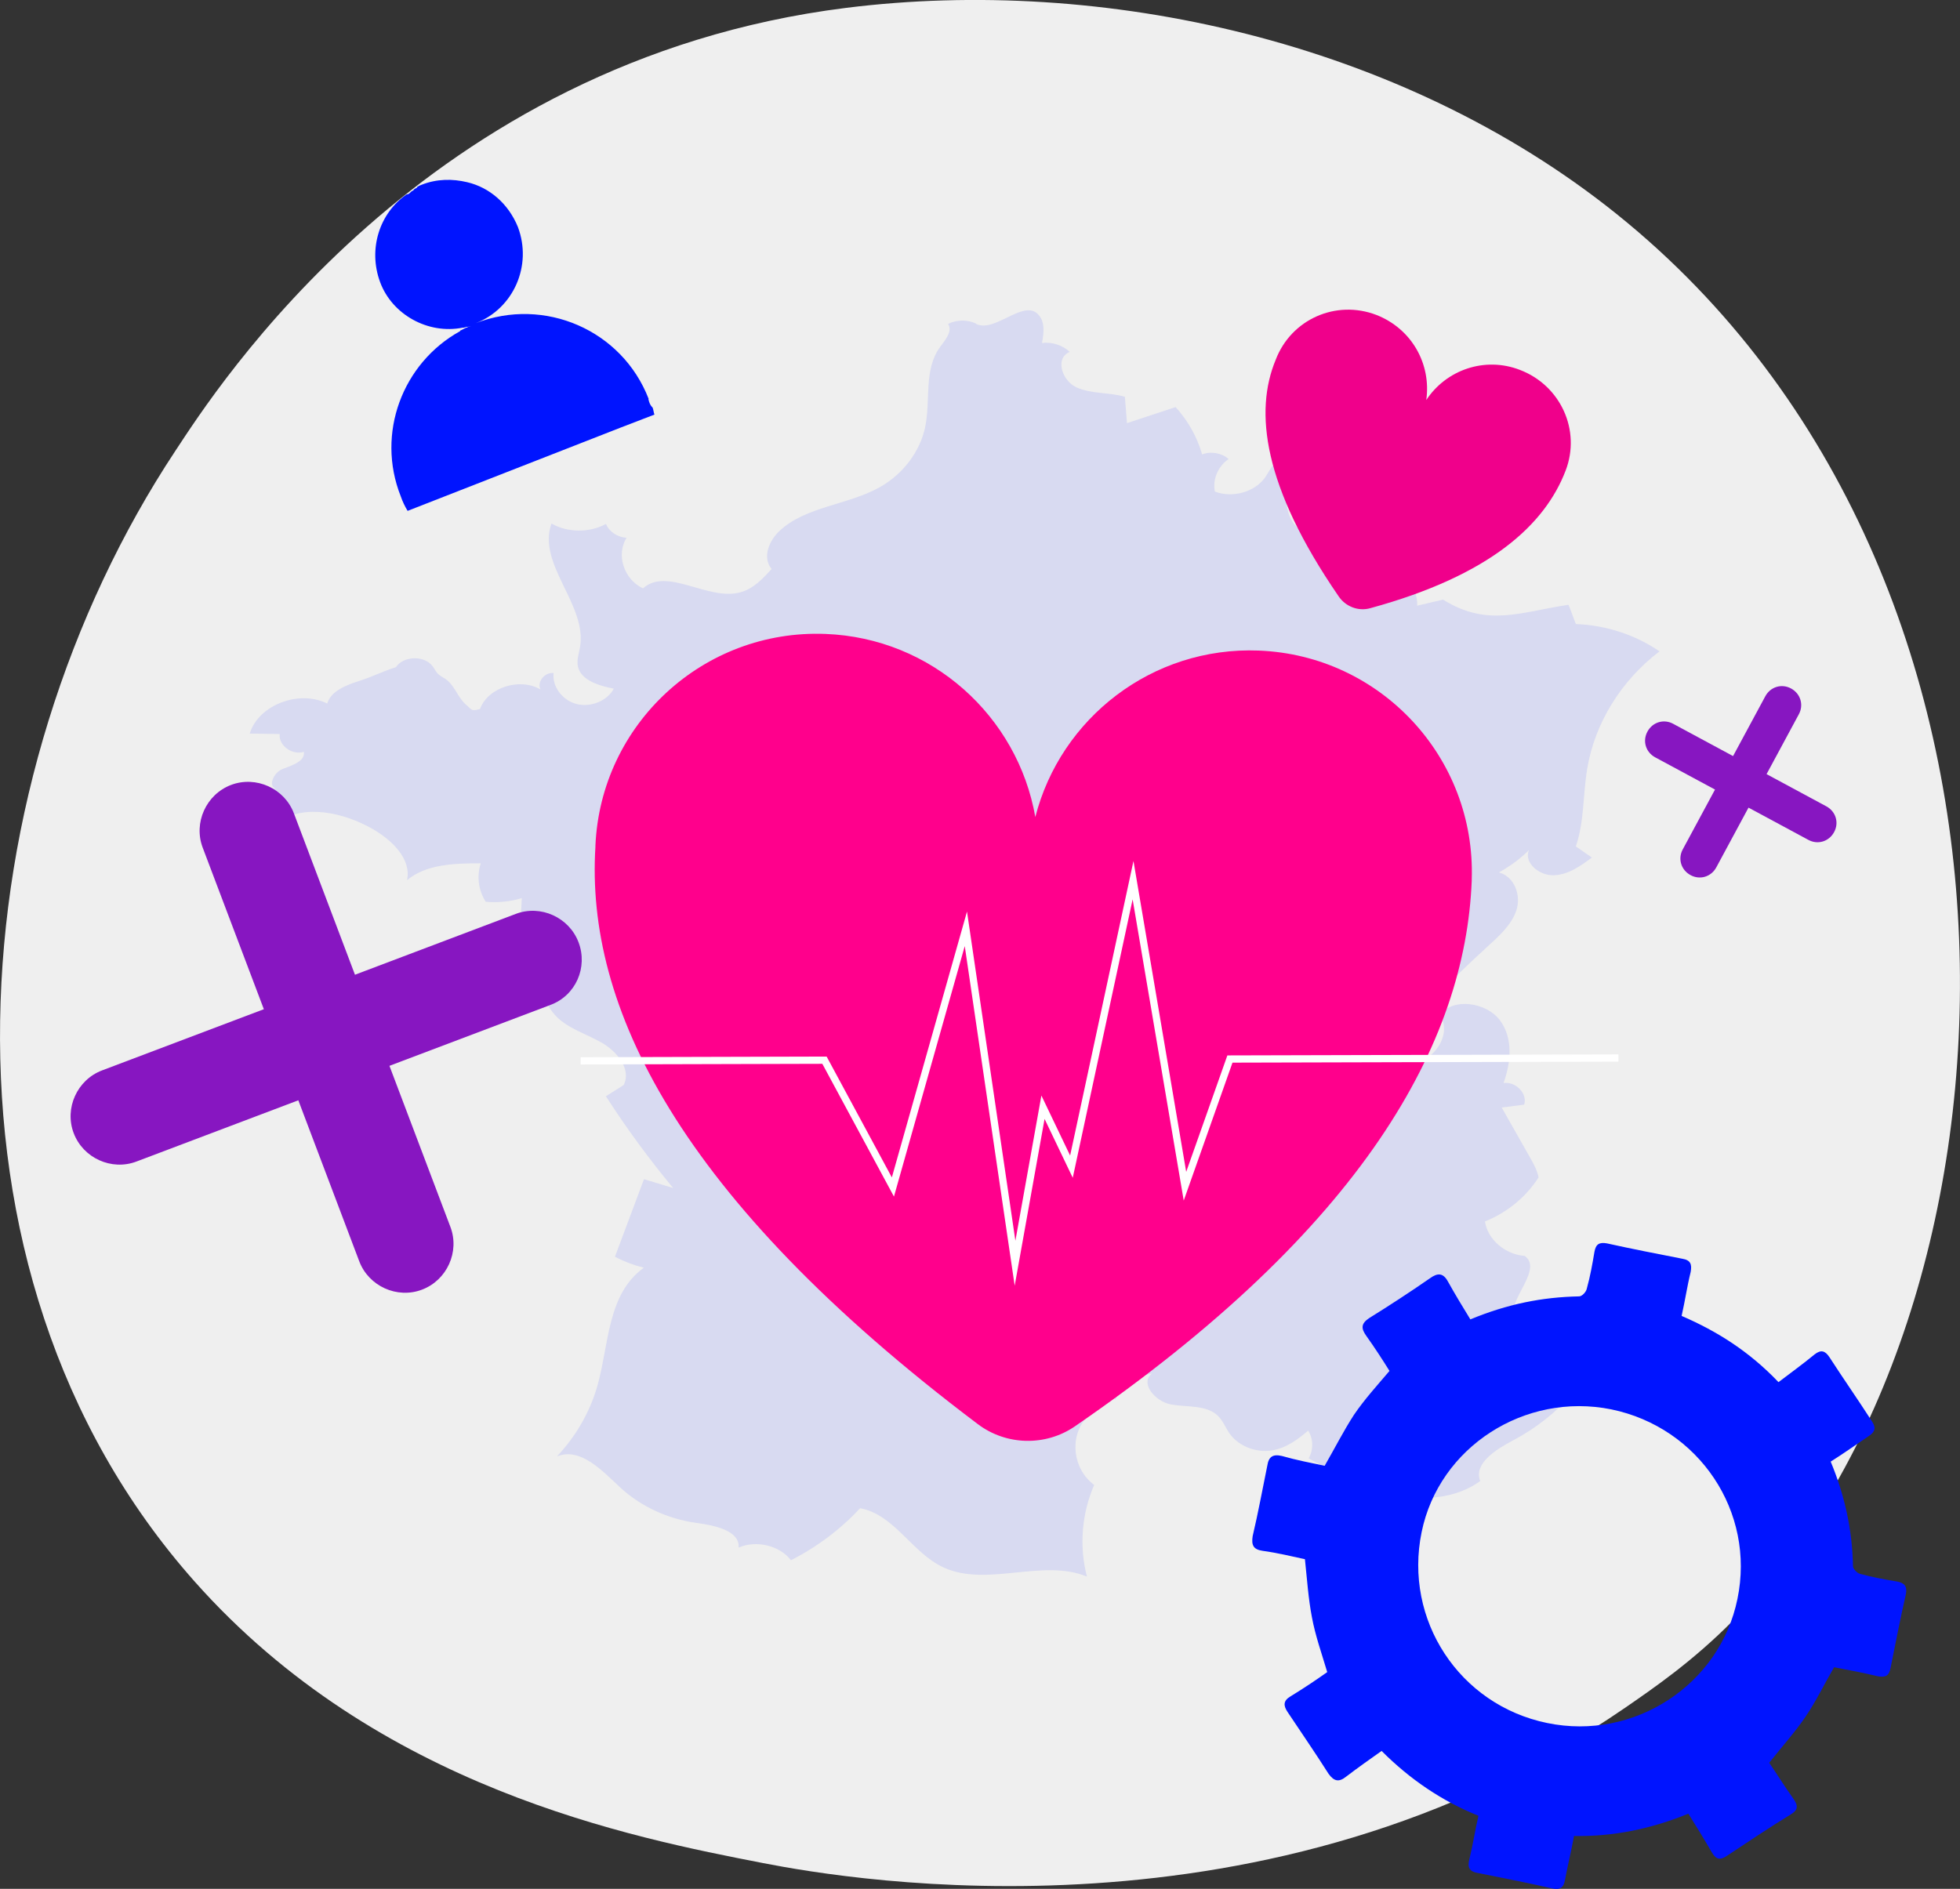
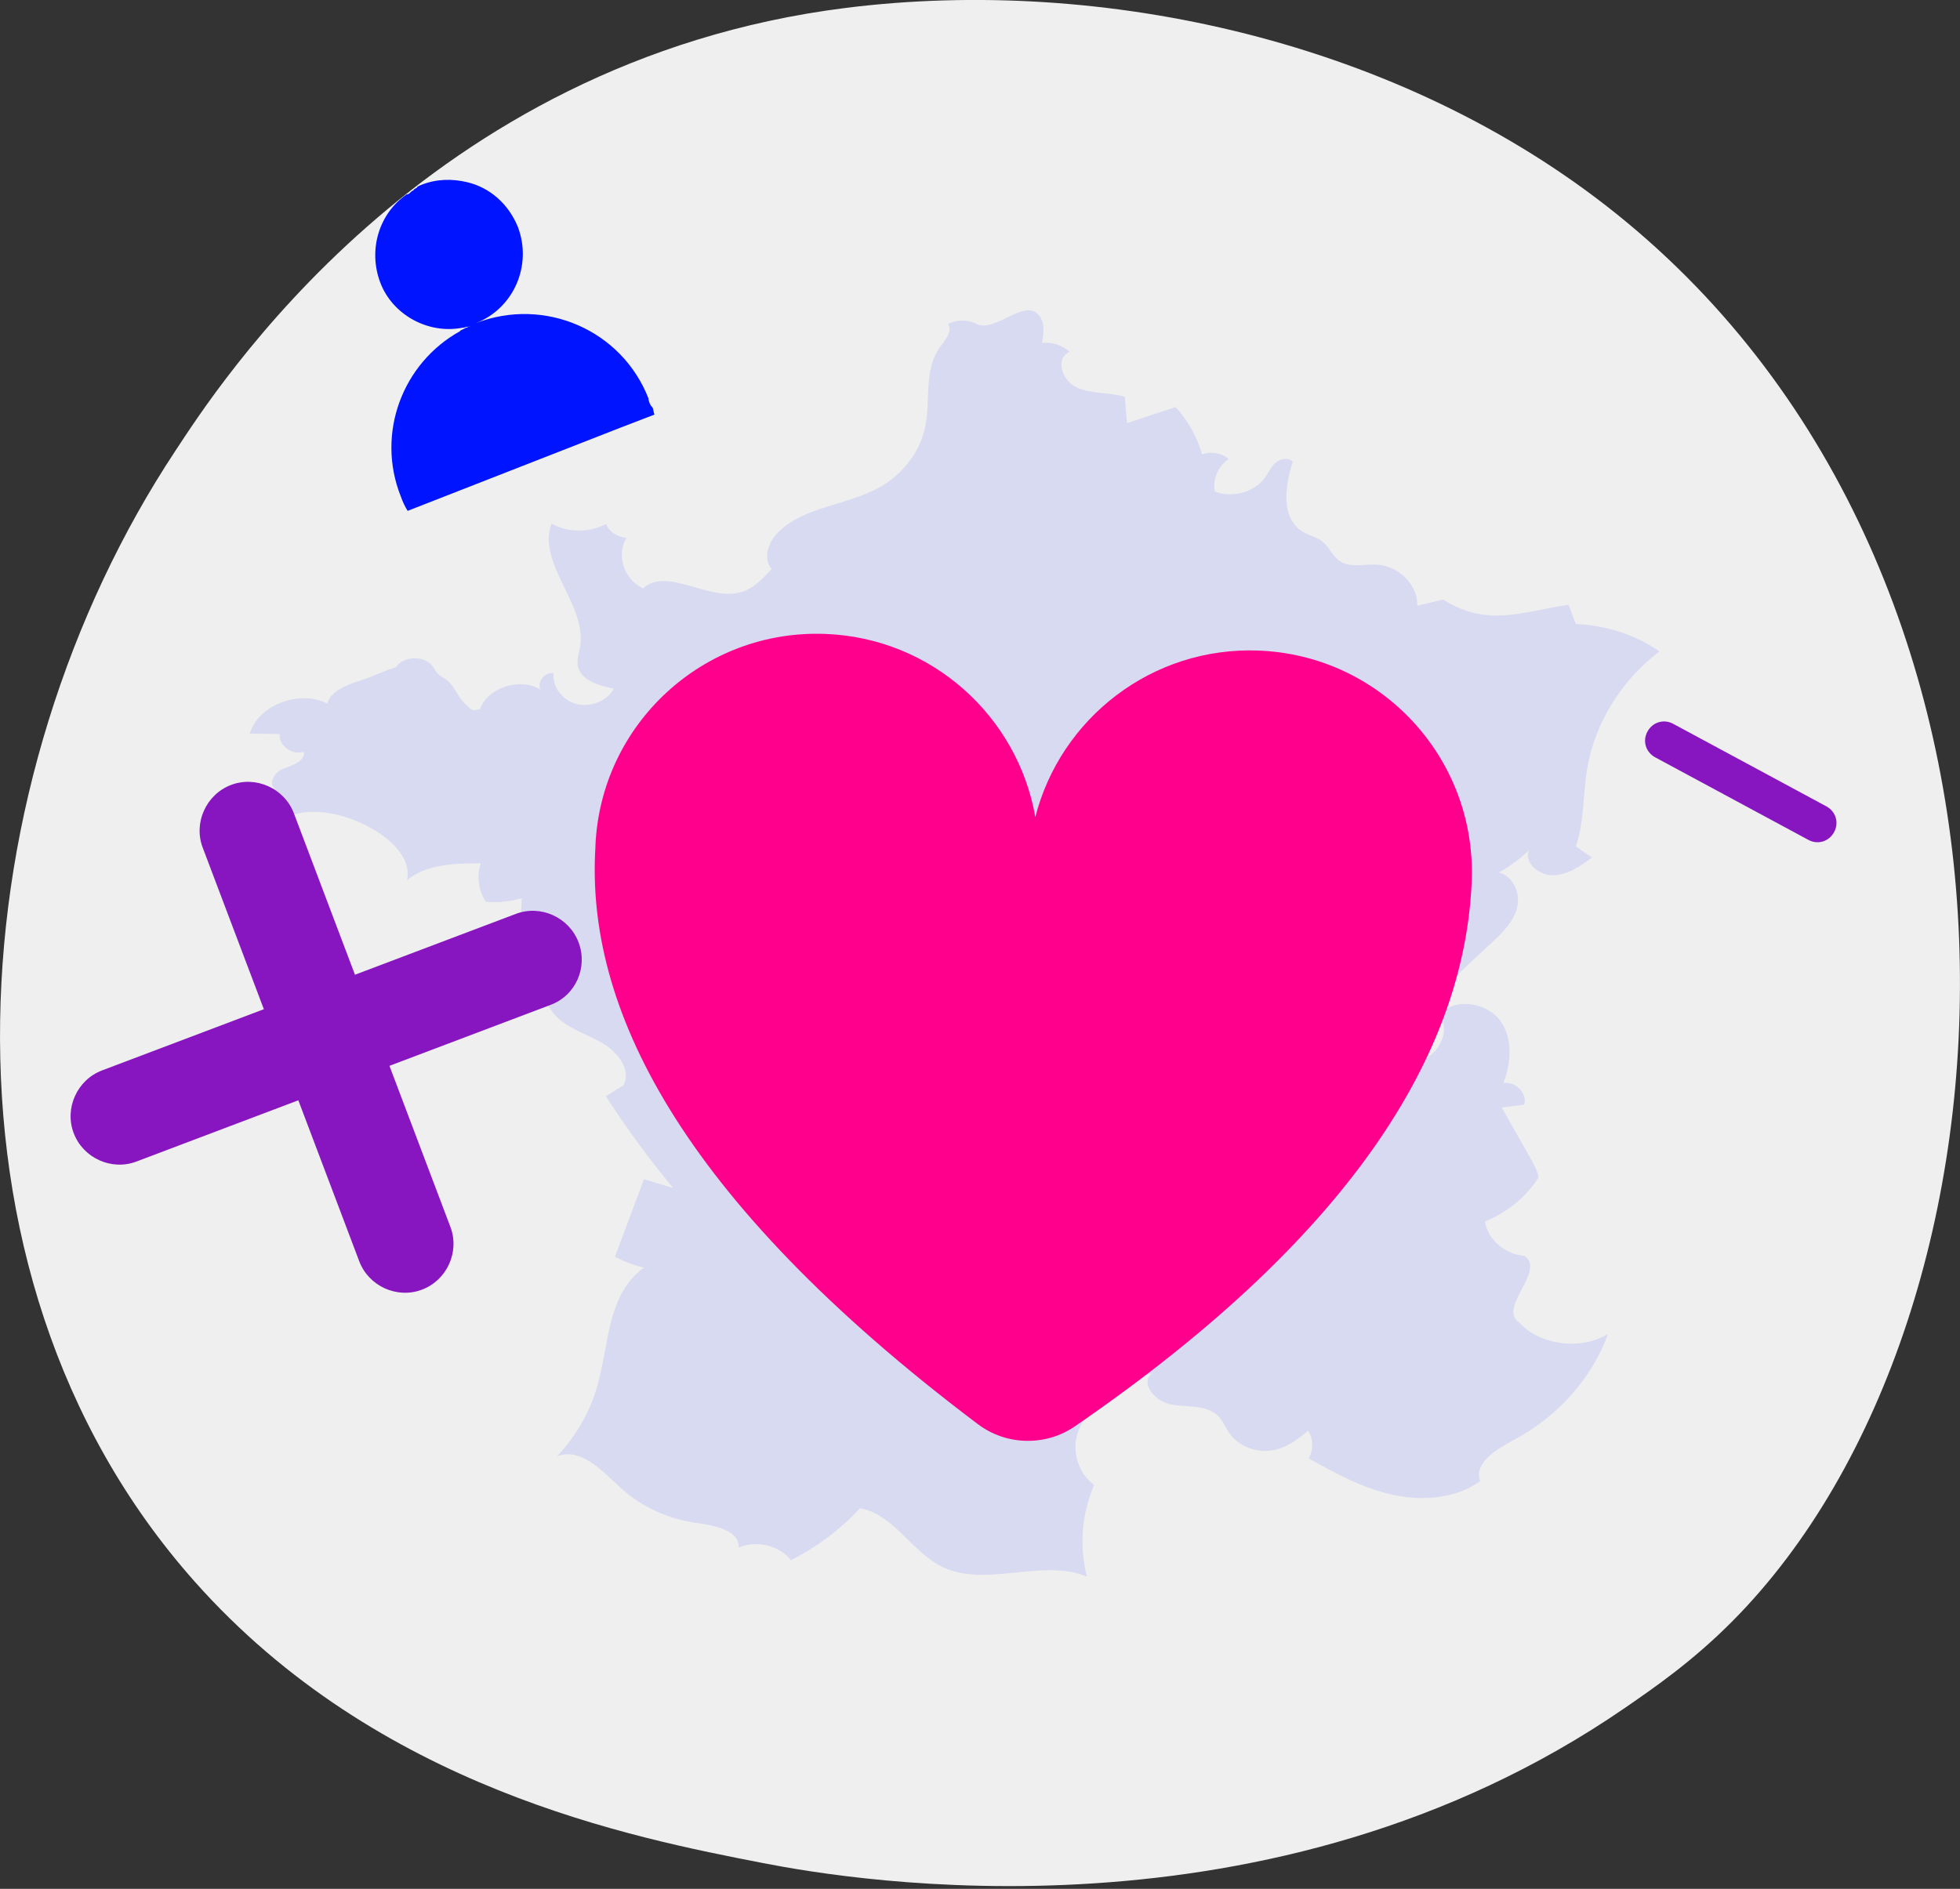
<svg xmlns="http://www.w3.org/2000/svg" id="Calque_2" data-name="Calque 2" viewBox="0 0 270.72 260.95">
  <rect x="0" y="0" width="270.72" height="260.95" fill="#333333" stroke="none" />
  <defs>
    <style>
      .cls-1 {
        opacity: .1;
      }

      .cls-2 {
        fill: none;
        stroke: #fff;
        stroke-miterlimit: 10;
      }

      .cls-3 {
        fill: #8716c1;
      }

      .cls-3, .cls-4, .cls-5, .cls-6, .cls-7, .cls-8 {
        stroke-width: 0px;
      }

      .cls-4 {
        fill: #efefef;
      }

      .cls-5 {
        fill: #f0008b;
      }

      .cls-6 {
        fill: #ff008c;
      }

      .cls-7 {
        fill: #0014ff;
      }

      .cls-8 {
        fill: #0015ff;
      }
    </style>
  </defs>
  <g id="Calque_1-2" data-name="Calque 1">
    <g>
      <path class="cls-4" d="M239.34,223.92c-5.56,5.61-10.82,9.22-14.97,12.08-48.85,33.58-106.65,23.79-118.94,21.4-18.14-3.53-53.21-10.35-78.56-38.92C-11.48,175.28-5.51,107.2,24.24,62.26,29.68,54.04,58.43,8.41,116.85,1.09c35.36-4.43,76.58,4.5,106.42,28.46,62.65,50.29,58.19,151.88,16.07,194.37Z" />
      <g class="cls-1">
        <path class="cls-8" d="M134.81,44.7c-1.19-.56-2.69-.54-3.86.05.67,1.02-.39,2.21-1.11,3.2-2.28,3.13-1.28,7.29-2.04,10.99-.7,3.43-3.05,6.55-6.3,8.38-4.4,2.46-10.25,2.65-13.84,6.04-1.48,1.39-2.38,3.71-1.08,5.24-1.19,1.33-2.5,2.73-4.31,3.23-4.49,1.23-10.12-3.55-13.46-.54-2.64-1.25-3.74-4.63-2.27-7-1.24-.05-2.42-.84-2.84-1.91-2.26,1.25-5.29,1.23-7.53-.05-2.01,5.63,4.93,11.18,3.95,17.04-.15.91-.49,1.82-.29,2.73.43,1.89,2.89,2.64,4.95,3.04-.89,1.69-3.19,2.63-5.15,2.12-1.97-.51-3.38-2.42-3.17-4.28-1.24-.13-2.33,1.25-1.8,2.28-2.86-1.7-7.3-.27-8.36,2.7-1.23.3-1.01.19-1.94-.61-1.16-1.01-1.54-2.64-2.81-3.53-.34-.24-.74-.42-1.04-.71-.32-.31-.49-.72-.76-1.07-1.13-1.52-4.03-1.44-5.06.13-2.32.76-2.83,1.18-5.15,1.93-1.8.58-3.85,1.4-4.34,3.1-3.9-1.96-9.52.21-10.7,4.14,1.38.02,2.76.05,4.14.07-.21,1.54,1.71,2.97,3.32,2.46.24,1.27-1.59,1.87-2.9,2.36-1.31.49-2.18,2.57-.78,2.76-1.95-.34-4.08.84-4.65,2.58,1.7.36,3.33,1.03,4.76,1.96,3.77-2.48,9.13-1.26,13.07.99,2.73,1.57,5.4,4.19,4.76,7.08,2.64-2.22,6.6-2.34,10.19-2.33-.59,1.75-.33,3.73.68,5.31,1.68.15,3.39-.02,4.98-.5-.11,3.27-.55,6.53-1.3,9.72,3.15.09,3.85,4.05,5.79,6.32,1.61,1.88,4.28,2.64,6.5,3.9s4.18,3.73,3.08,5.89c-.81.51-1.63,1.03-2.45,1.54,2.82,4.39,5.92,8.62,9.29,12.68-1.34-.4-2.68-.81-4.03-1.22-1.33,3.57-2.67,7.14-4.01,10.71,1.25.66,2.6,1.17,3.99,1.52-5.06,3.65-4.8,10.55-6.4,16.26-1.01,3.61-2.95,6.99-5.6,9.81,3.24-1.31,6.24,1.97,8.73,4.28,2.81,2.61,6.56,4.36,10.51,4.9,2.54.35,6.03,1.06,5.85,3.41,2.45-1.06,5.68-.28,7.23,1.75,3.62-1.84,6.87-4.29,9.55-7.19,4.83.94,7.14,6.18,11.55,8.2,6,2.74,13.67-1.28,19.78,1.25-1.09-4.18-.73-8.67,1-12.66-2.93-2.16-3.47-6.56-1.12-9.25-.14-1.15.03-2.46.99-3.22s2.83-.45,3.04.69c.91-1.86,2.87-3.26,5.07-3.61-1.71,1.33.46,3.89,2.67,4.28,2.2.38,4.81.04,6.39,1.51.75.7,1.09,1.68,1.67,2.5,1.22,1.73,3.63,2.69,5.85,2.33,1.94-.31,3.57-1.51,5-2.74.72,1.16.74,2.66.07,3.84,3.65,2.03,7.36,4.09,11.51,5.01,4.14.93,8.86.57,12.18-1.88-.94-2.43,2.18-4.37,4.62-5.66,6.09-3.23,10.82-8.54,13.03-14.65-3.77,2.29-9.36,1.56-12.29-1.6-2.96-2.04,3.69-7.08.79-9.19-2.72-.19-5.14-2.29-5.49-4.76,3.09-1.25,5.71-3.42,7.4-6.09-.19-.98-.7-1.89-1.2-2.78-1.3-2.29-2.59-4.58-3.89-6.87,1.03-.13,2.06-.27,3.1-.4.49-1.51-1.15-3.23-2.85-2.98,1.03-2.84,1.35-6.17-.48-8.65-1.83-2.48-6.41-3.22-8.31-.78,1.9,2.83-1.2,7.14-4.79,6.65,2.52-1.85,3.76-5.06,3.05-7.95,2.66-2.79,5.43-5.5,8.3-8.11,1.63-1.48,3.35-3.03,4.01-5.04.66-2.01-.22-4.62-2.42-5.22,1.53-.84,2.94-1.88,4.15-3.08-.73,1.72,1.4,3.53,3.41,3.47s3.73-1.28,5.28-2.45c-.74-.51-1.47-1.02-2.21-1.53,1.18-3.46.97-7.17,1.57-10.74,1.04-6.27,4.66-12.15,9.98-16.21-3.31-2.28-7.39-3.62-11.54-3.77-.03,0-.89-2.42-1.03-2.66-6.56.96-11.14,3.14-17.32-.72-1.74.4-1.83.44-3.57.84.13-2.81-2.5-5.49-5.57-5.67-1.7-.09-3.59.44-5-.41-1.14-.69-1.56-2.07-2.63-2.86-.71-.53-1.63-.74-2.42-1.17-3.33-1.85-2.66-6.37-1.57-9.78-.57-.63-1.73-.42-2.38.14s-.96,1.36-1.45,2.05c-1.43,2.01-4.52,2.87-6.93,1.93-.34-1.66.42-3.48,1.9-4.49-.94-.84-2.45-1.11-3.66-.64-.68-2.39-1.94-4.64-3.66-6.54-2.24.74-4.48,1.48-6.72,2.22-.09-1.21-.19-2.42-.29-3.64-2.17-.64-4.61-.37-6.66-1.29-2.04-.92-3.04-4.06-.96-4.91-.97-.93-2.44-1.41-3.83-1.23.27-1.42.47-3.1-.67-4.09-2.05-1.79-5.87,2.66-8.38,1.47l-.02.02Z" />
      </g>
      <g>
        <path class="cls-6" d="M203.28,121.5h0c.56-16.83-12.58-30.97-29.43-31.62-14.69-.57-27.35,9.31-30.85,23-2.43-13.92-14.3-24.74-28.99-25.3-16.85-.65-31.04,12.44-31.77,29.26h0s0,0,0,0c0,.05,0,.1,0,.16-1.36,21.8,11.17,48.35,52.82,79.75,3.92,2.96,9.35,3.09,13.4.31,39.89-27.42,53.93-52.98,54.82-75.4,0-.05,0-.11,0-.16Z" />
-         <polyline class="cls-2" points="80.2 146.56 113.88 146.47 123.33 163.99 133.41 128.32 140.2 174.52 144.06 152.97 147.99 161.18 156.5 121.6 163.67 163.88 169.88 146.31 223.54 146.17" />
      </g>
      <path class="cls-7" d="M89.59,55.1c-3.68-9.5-14.37-14.14-23.88-10.45,5.23-2.02,7.84-7.96,5.82-13.3-1.31-3.21-3.92-5.46-7.01-6.18-2.02-.48-4.16-.48-6.3.36h0c-.24.12-.36.12-.48.24q-.12,0-.12.12c-.12.12-.24.12-.36.24-.12,0-.12.12-.12.12-.12.12-.24.12-.36.24l-.12.12c-.12.12-.24.24-.48.24h0c-3.8,2.61-5.35,7.6-3.68,12.12,1.66,4.51,6.65,7.25,11.4,6.3h.12c.12,0,.36-.12.48-.12h.12c.12,0,.36-.12.48-.12h.12c.24-.12.36-.12.59-.24h-.12c-.36.12-.59.24-.95.36-.12,0-.24.12-.36.12-.24.12-.48.24-.71.36,0,0-.12,0-.12.12h0c-7.96,4.4-11.64,14.14-8.2,22.81.24.71.59,1.43.95,2.02l29.46-11.52,4.63-1.78h0c-.12-.36-.12-.59-.24-.95-.36-.36-.48-.71-.59-1.19h0Z" />
      <g>
        <path class="cls-3" d="M58.29,178.17c-3.44,1.31-7.37-.48-8.67-3.92l-21.62-57.14c-1.31-3.44.48-7.37,3.92-8.67s7.37.48,8.67,3.92l21.62,57.14c1.31,3.44-.48,7.37-3.92,8.67Z" />
        <path class="cls-3" d="M75.99,138.85l-57.14,21.62c-3.44,1.31-7.37-.48-8.67-3.92-1.31-3.44.48-7.37,3.92-8.67l57.14-21.62c3.44-1.31,7.37.48,8.67,3.92,1.31,3.44-.36,7.37-3.92,8.67Z" />
      </g>
      <g>
-         <path class="cls-3" d="M233.5,120.9c-1.31-.71-1.78-2.26-1.07-3.56l11.4-21.15c.71-1.31,2.26-1.78,3.56-1.07s1.78,2.26,1.07,3.56l-11.4,21.15c-.71,1.31-2.26,1.78-3.56,1.07Z" />
        <path class="cls-3" d="M249.77,116.03l-21.15-11.4c-1.31-.71-1.78-2.26-1.07-3.56.71-1.31,2.26-1.78,3.56-1.07l21.15,11.4c1.31.71,1.78,2.26,1.07,3.56-.71,1.31-2.26,1.78-3.56,1.07Z" />
      </g>
-       <path class="cls-5" d="M216.25,65.01h0c2.14-5.58-.71-11.76-6.3-13.9-4.87-1.9-10.22,0-12.95,4.16.71-4.99-2.02-9.86-6.89-11.76-5.58-2.14-11.76.59-13.9,6.18h0c-2.97,7.13-1.78,17.46,8.67,32.67.95,1.43,2.73,2.14,4.4,1.66,16.51-4.51,24.11-11.52,26.97-19.01h0Z" />
      <g id="Uqt1Pb">
-         <path class="cls-7" d="M182.97,202.5c1.44-2.5,2.6-4.81,4.04-7.03,1.44-2.12,3.18-4.04,4.91-6.07-.96-1.54-2.02-3.18-3.18-4.81-.77-1.06-.77-1.73.39-2.5,2.79-1.73,5.59-3.56,8.38-5.49,1.06-.77,1.83-.77,2.5.48.96,1.73,2.02,3.47,3.08,5.2,5.1-2.12,9.92-3.08,15.02-3.18.39,0,.96-.58,1.06-1.06.48-1.73.77-3.37,1.06-5.1.19-1.06.67-1.35,1.73-1.16,3.47.77,6.93,1.44,10.4,2.12,1.16.19,1.35.77,1.16,1.83-.48,1.93-.77,3.95-1.25,6.07,4.91,2.12,9.34,4.91,13.38,9.15,1.64-1.25,3.37-2.5,5.01-3.85.87-.67,1.44-.48,2.02.39,1.93,2.99,3.95,5.87,5.87,8.86.58.87.48,1.44-.39,2.02-1.73,1.16-3.47,2.41-5.3,3.56,1.93,4.62,2.99,9.44,3.08,14.44,0,.39.58.96.96,1.06,1.73.48,3.37.77,5.1,1.06,1.06.19,1.44.67,1.25,1.73-.77,3.37-1.44,6.84-2.12,10.21-.19,1.06-.67,1.35-1.73,1.16-2.02-.48-4.04-.87-6.07-1.25-1.35,2.31-2.5,4.72-3.95,6.84-1.44,2.12-3.18,4.04-5.01,6.36,1.06,1.54,2.12,3.27,3.37,5.01.67.96.58,1.54-.39,2.12-2.99,1.83-5.87,3.76-8.76,5.68-.96.67-1.54.58-2.12-.39-1.06-1.83-2.12-3.56-3.27-5.39-5.2,2.12-10.4,3.18-15.79,3.08-.39,2.12-.87,4.04-1.25,6.07-.19,1.06-.67,1.44-1.83,1.16-3.37-.77-6.84-1.44-10.21-2.12-1.25-.19-1.44-.87-1.16-1.93.48-1.93.77-3.95,1.25-5.97-5.01-2.02-9.44-5.01-13.38-8.96-1.64,1.16-3.27,2.31-4.91,3.56-.96.77-1.64.67-2.41-.39-1.83-2.89-3.76-5.68-5.68-8.57-.58-.87-.58-1.54.39-2.12,1.73-1.06,3.47-2.21,5.1-3.37-.77-2.6-1.64-5.01-2.12-7.61-.48-2.5-.67-5.2-.96-7.99-1.83-.39-3.76-.87-5.87-1.16-1.25-.19-1.54-.77-1.35-2.02.77-3.27,1.35-6.45,2.02-9.73.19-1.25.77-1.64,2.02-1.35,2.02.58,4.04.96,5.87,1.35h0ZM239.98,220.9c2.5-12.04-5.3-23.69-17.43-26.19-11.94-2.41-23.78,5.2-26.19,16.95-2.5,12.13,5.2,23.88,17.33,26.38,12.04,2.5,23.88-5.3,26.29-17.14h0Z" />
-       </g>
+         </g>
    </g>
  </g>
</svg>